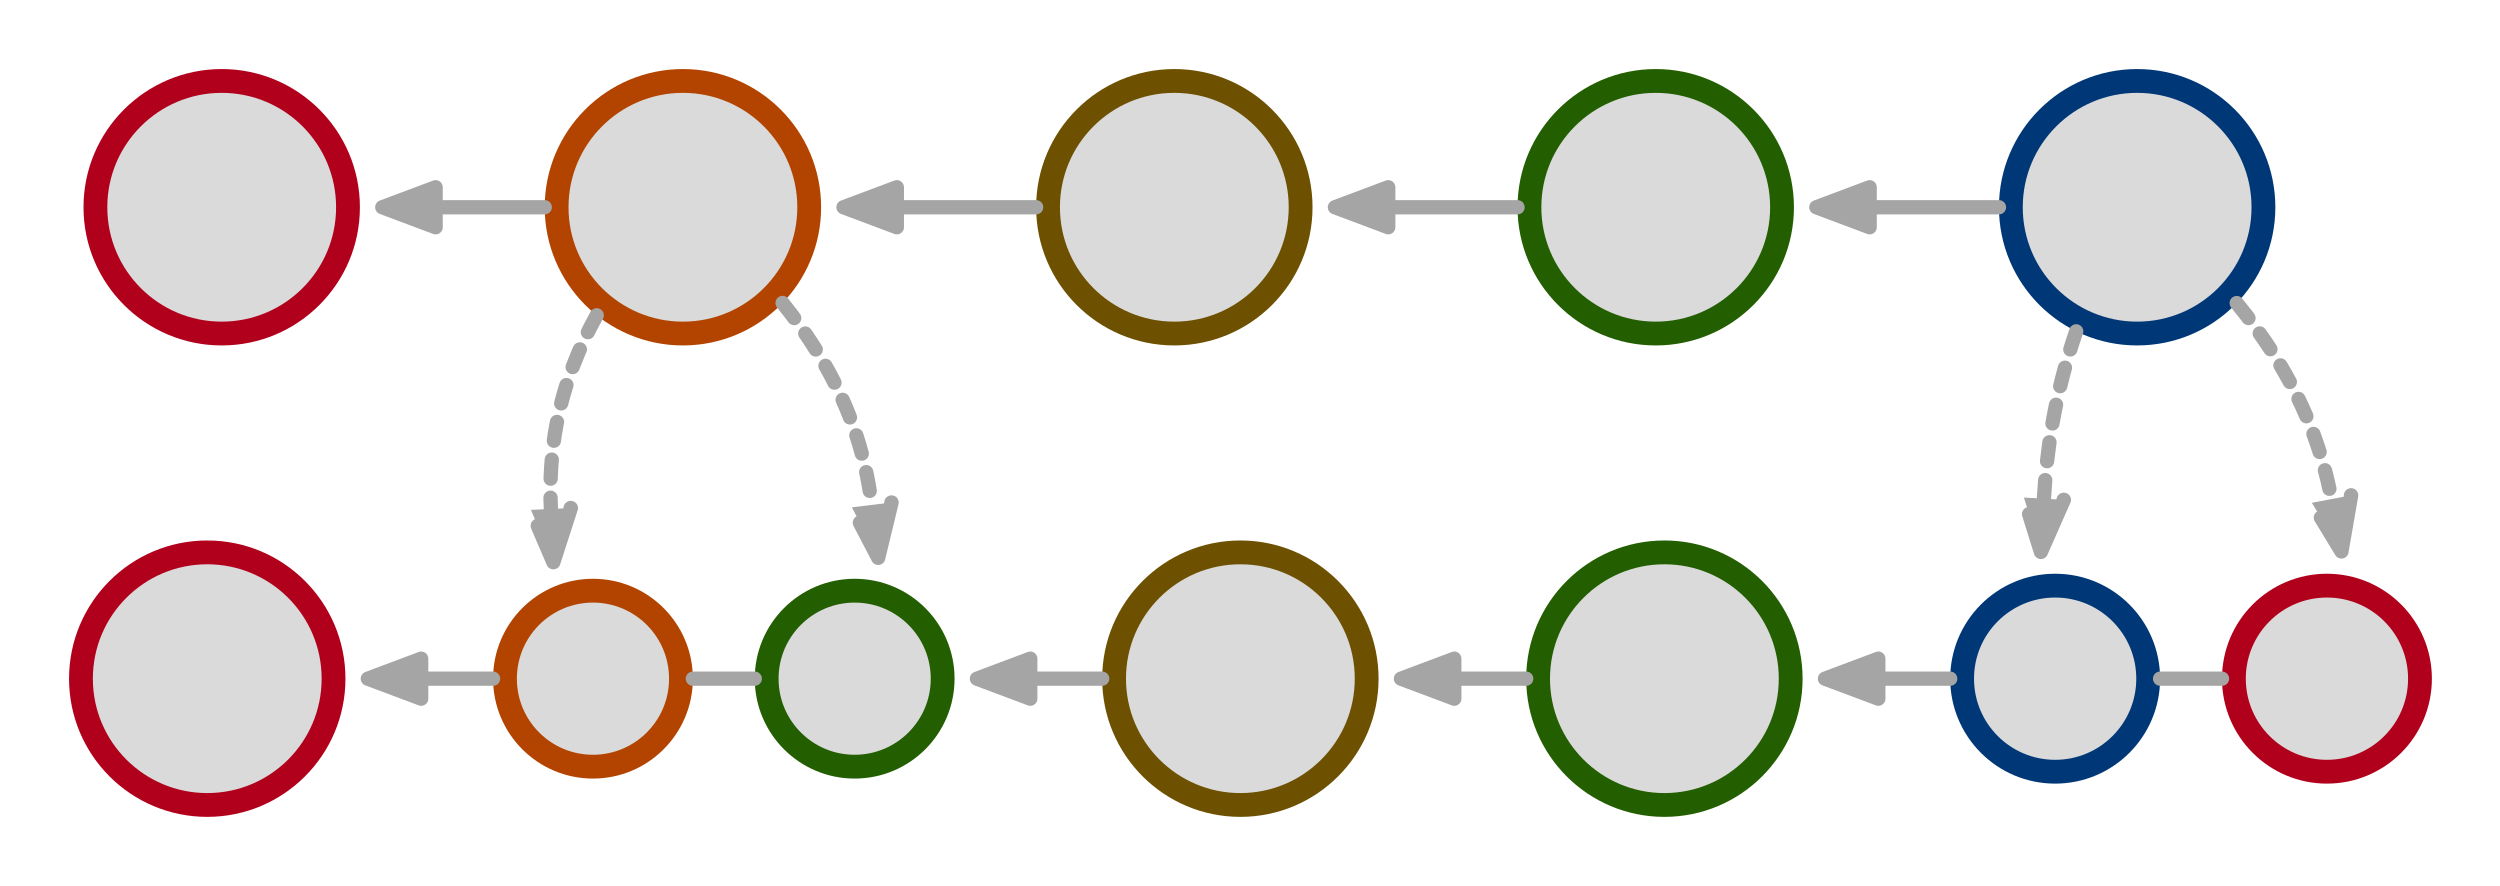
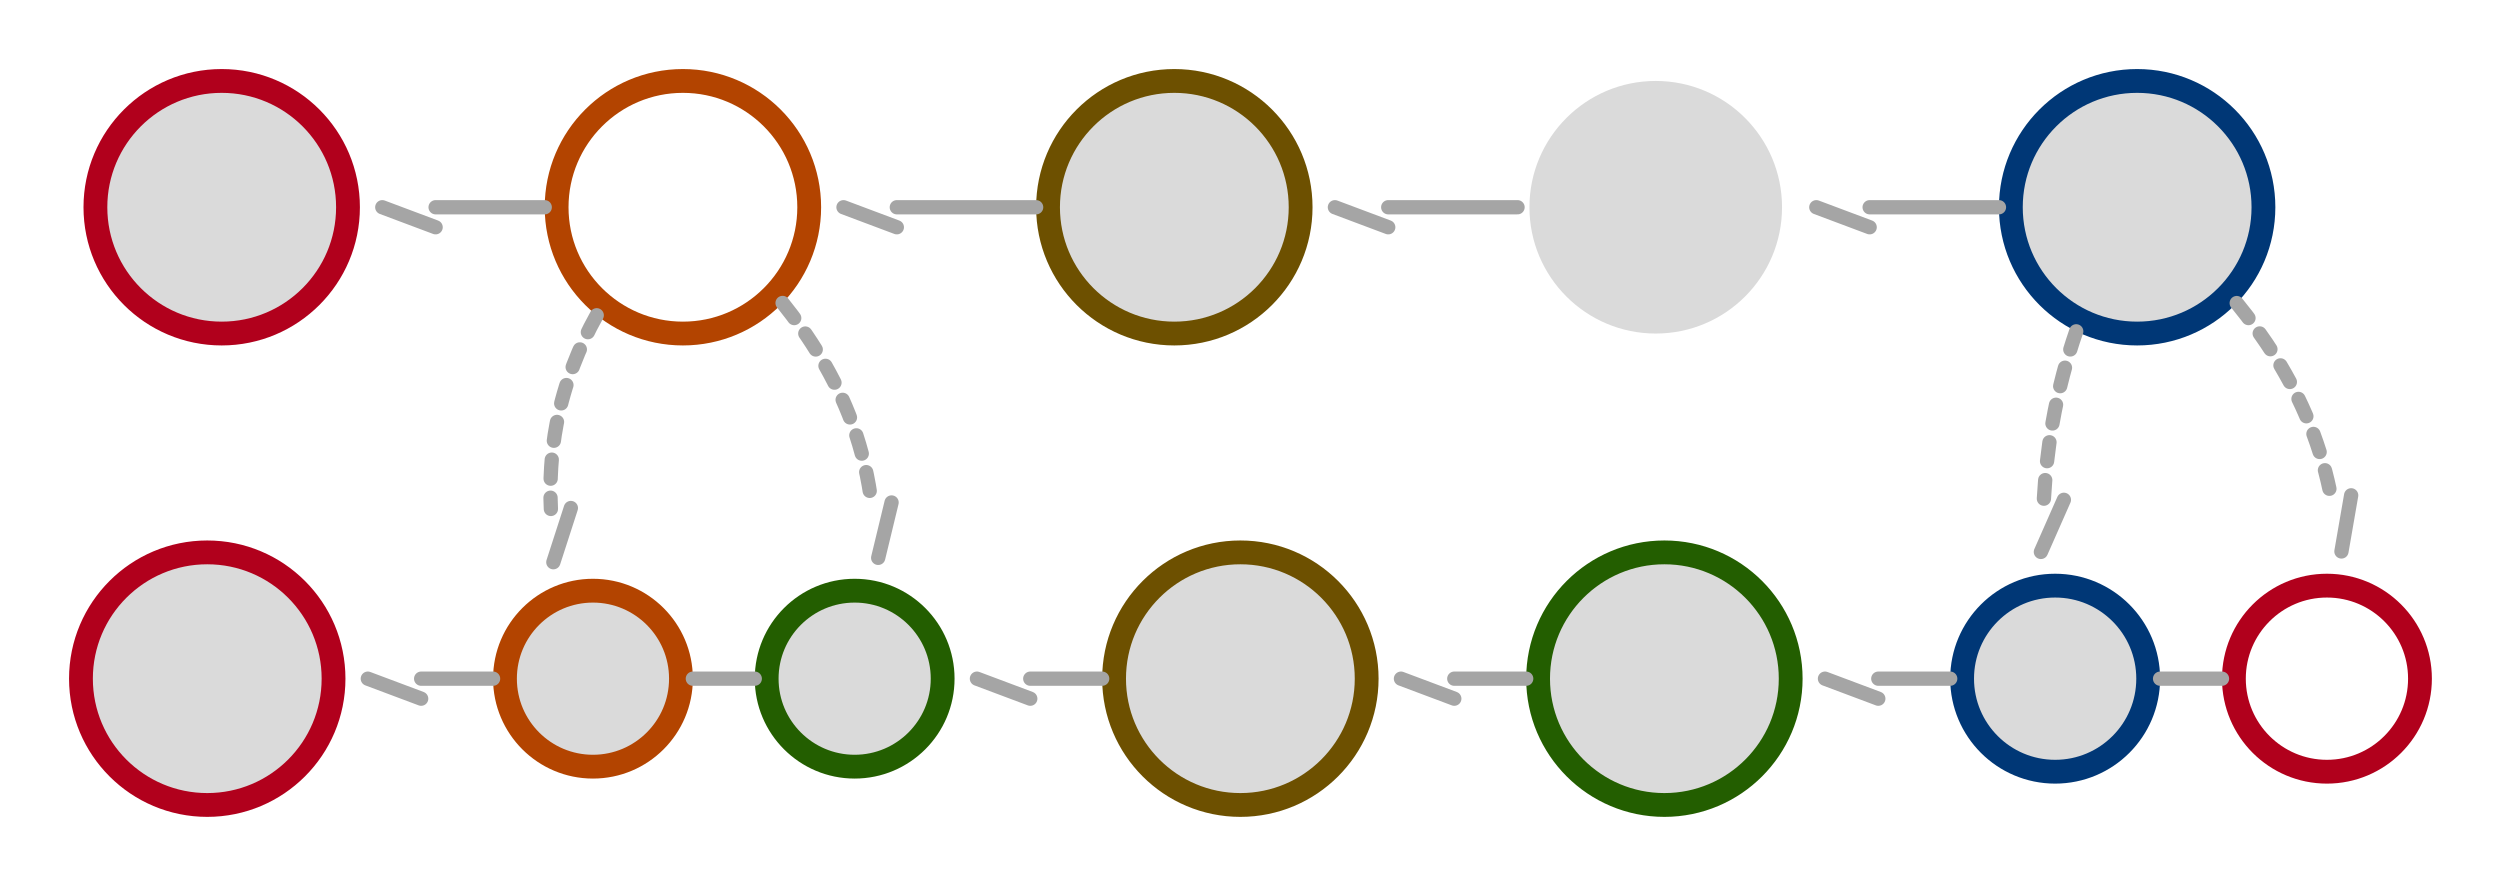
<svg xmlns="http://www.w3.org/2000/svg" version="1.1" viewBox="-8 -8 525 186" width="525pt" height="186pt">
  <defs>
    <marker orient="auto" overflow="visible" markerUnits="strokeWidth" id="FilledArrow_Marker" viewBox="-1 -3 6 6" markerWidth="6" markerHeight="6" color="#a5a5a5">
      <g>
-         <path d="M 3.733 0 L 0 -1.4 L 0 1.4 Z" fill="currentColor" stroke="currentColor" stroke-width="1" />
+         <path d="M 3.733 0 L 0 -1.4 Z" fill="currentColor" stroke="currentColor" stroke-width="1" />
      </g>
    </marker>
  </defs>
  <g stroke="none" stroke-opacity="1" stroke-dasharray="none" fill="none" fill-opacity="1">
    <title>Act 2</title>
    <g>
      <title>Layer 1</title>
      <circle cx="440.801" cy="35.522" r="26.522" fill="#dadada" />
      <circle cx="440.801" cy="35.522" r="26.522" stroke="#003776" stroke-linecap="round" stroke-linejoin="round" stroke-width="5" />
      <circle cx="339.705" cy="35.522" r="26.522" fill="#dadada" />
-       <circle cx="339.705" cy="35.522" r="26.522" stroke="#235e00" stroke-linecap="round" stroke-linejoin="round" stroke-width="5" />
      <circle cx="238.609" cy="35.522" r="26.522" fill="#dadada" />
      <circle cx="238.609" cy="35.522" r="26.522" stroke="#6d5000" stroke-linecap="round" stroke-linejoin="round" stroke-width="5" />
-       <circle cx="135.412" cy="35.522" r="26.522" fill="#dadada" />
      <circle cx="135.412" cy="35.522" r="26.522" stroke="#b34400" stroke-linecap="round" stroke-linejoin="round" stroke-width="5" />
      <circle cx="38.557" cy="35.522" r="26.522" fill="#dadada" />
      <circle cx="38.557" cy="35.522" r="26.522" stroke="#b1001c" stroke-linecap="round" stroke-linejoin="round" stroke-width="5" />
      <line x1="106.391" y1="35.522" x2="83.479" y2="35.522" marker-end="url(#FilledArrow_Marker)" stroke="#a5a5a5" stroke-linecap="round" stroke-linejoin="round" stroke-width="3" />
      <line x1="209.587" y1="35.522" x2="180.334" y2="35.522" marker-end="url(#FilledArrow_Marker)" stroke="#a5a5a5" stroke-linecap="round" stroke-linejoin="round" stroke-width="3" />
      <line x1="310.683" y1="35.522" x2="283.53" y2="35.522" marker-end="url(#FilledArrow_Marker)" stroke="#a5a5a5" stroke-linecap="round" stroke-linejoin="round" stroke-width="3" />
      <line x1="411.78" y1="35.522" x2="384.627" y2="35.522" marker-end="url(#FilledArrow_Marker)" stroke="#a5a5a5" stroke-linecap="round" stroke-linejoin="round" stroke-width="3" />
      <circle cx="252.478" cy="134.522" r="26.522" fill="#dadada" />
      <circle cx="252.478" cy="134.522" r="26.522" stroke="#6d5000" stroke-linecap="round" stroke-linejoin="round" stroke-width="5" />
      <circle cx="116.522" cy="134.522" r="18.478" fill="#dadada" />
      <circle cx="116.522" cy="134.522" r="18.478" stroke="#b34400" stroke-linecap="round" stroke-linejoin="round" stroke-width="5" />
      <circle cx="35.522" cy="134.522" r="26.522" fill="#dadada" />
      <circle cx="35.522" cy="134.522" r="26.522" stroke="#b1001c" stroke-linecap="round" stroke-linejoin="round" stroke-width="5" />
      <circle cx="171.478" cy="134.522" r="18.478" fill="#dadada" />
      <circle cx="171.478" cy="134.522" r="18.478" stroke="#235e00" stroke-linecap="round" stroke-linejoin="round" stroke-width="5" />
      <circle cx="341.522" cy="134.522" r="26.522" fill="#dadada" />
      <circle cx="341.522" cy="134.522" r="26.522" stroke="#235e00" stroke-linecap="round" stroke-linejoin="round" stroke-width="5" />
      <circle cx="423.581" cy="134.522" r="19.538" fill="#dadada" />
      <circle cx="423.581" cy="134.522" r="19.538" stroke="#003776" stroke-linecap="round" stroke-linejoin="round" stroke-width="5" />
-       <circle cx="480.656" cy="134.522" r="19.538" fill="#dadada" />
      <circle cx="480.656" cy="134.522" r="19.538" stroke="#b1001c" stroke-linecap="round" stroke-linejoin="round" stroke-width="5" />
      <line x1="95.543" y1="134.522" x2="80.443" y2="134.522" marker-end="url(#FilledArrow_Marker)" stroke="#a5a5a5" stroke-linecap="round" stroke-linejoin="round" stroke-width="3" />
      <line x1="150.5" y1="134.522" x2="137.5" y2="134.522" stroke="#a5a5a5" stroke-linecap="round" stroke-linejoin="round" stroke-width="3" />
      <line x1="223.457" y1="134.522" x2="208.357" y2="134.522" marker-end="url(#FilledArrow_Marker)" stroke="#a5a5a5" stroke-linecap="round" stroke-linejoin="round" stroke-width="3" />
      <line x1="312.5" y1="134.522" x2="297.4" y2="134.522" marker-end="url(#FilledArrow_Marker)" stroke="#a5a5a5" stroke-linecap="round" stroke-linejoin="round" stroke-width="3" />
      <line x1="401.543" y1="134.522" x2="386.443" y2="134.522" marker-end="url(#FilledArrow_Marker)" stroke="#a5a5a5" stroke-linecap="round" stroke-linejoin="round" stroke-width="3" />
      <line x1="458.618" y1="134.522" x2="445.618" y2="134.522" stroke="#a5a5a5" stroke-linecap="round" stroke-linejoin="round" stroke-width="3" />
      <path d="M 117.31 58.209 C 113.719 64.654 110.547 72.318 108.891 81 C 107.714 87.164 107.424 93.204 107.686 98.877" marker-end="url(#FilledArrow_Marker)" stroke="#a5a5a5" stroke-linecap="round" stroke-linejoin="round" stroke-width="3" stroke-dasharray="4,4" />
      <path d="M 156.344 55.624 C 161.929 62.569 167.403 71.127 171 81 C 173.134 86.859 174.398 92.605 175.061 98.031" marker-end="url(#FilledArrow_Marker)" stroke="#a5a5a5" stroke-linecap="round" stroke-linejoin="round" stroke-width="3" stroke-dasharray="4,4" />
      <path d="M 428.005 61.579 C 426.042 67.272 424.255 73.785 423 81 C 422.062 86.39 421.507 91.685 421.221 96.722" marker-end="url(#FilledArrow_Marker)" stroke="#a5a5a5" stroke-linecap="round" stroke-linejoin="round" stroke-width="3" stroke-dasharray="4,4" />
      <path d="M 461.712 55.646 C 467.375 62.587 473.029 71.137 477 81 C 479.181 86.418 480.656 91.741 481.616 96.802" marker-end="url(#FilledArrow_Marker)" stroke="#a5a5a5" stroke-linecap="round" stroke-linejoin="round" stroke-width="3" stroke-dasharray="4,4" />
    </g>
  </g>
</svg>